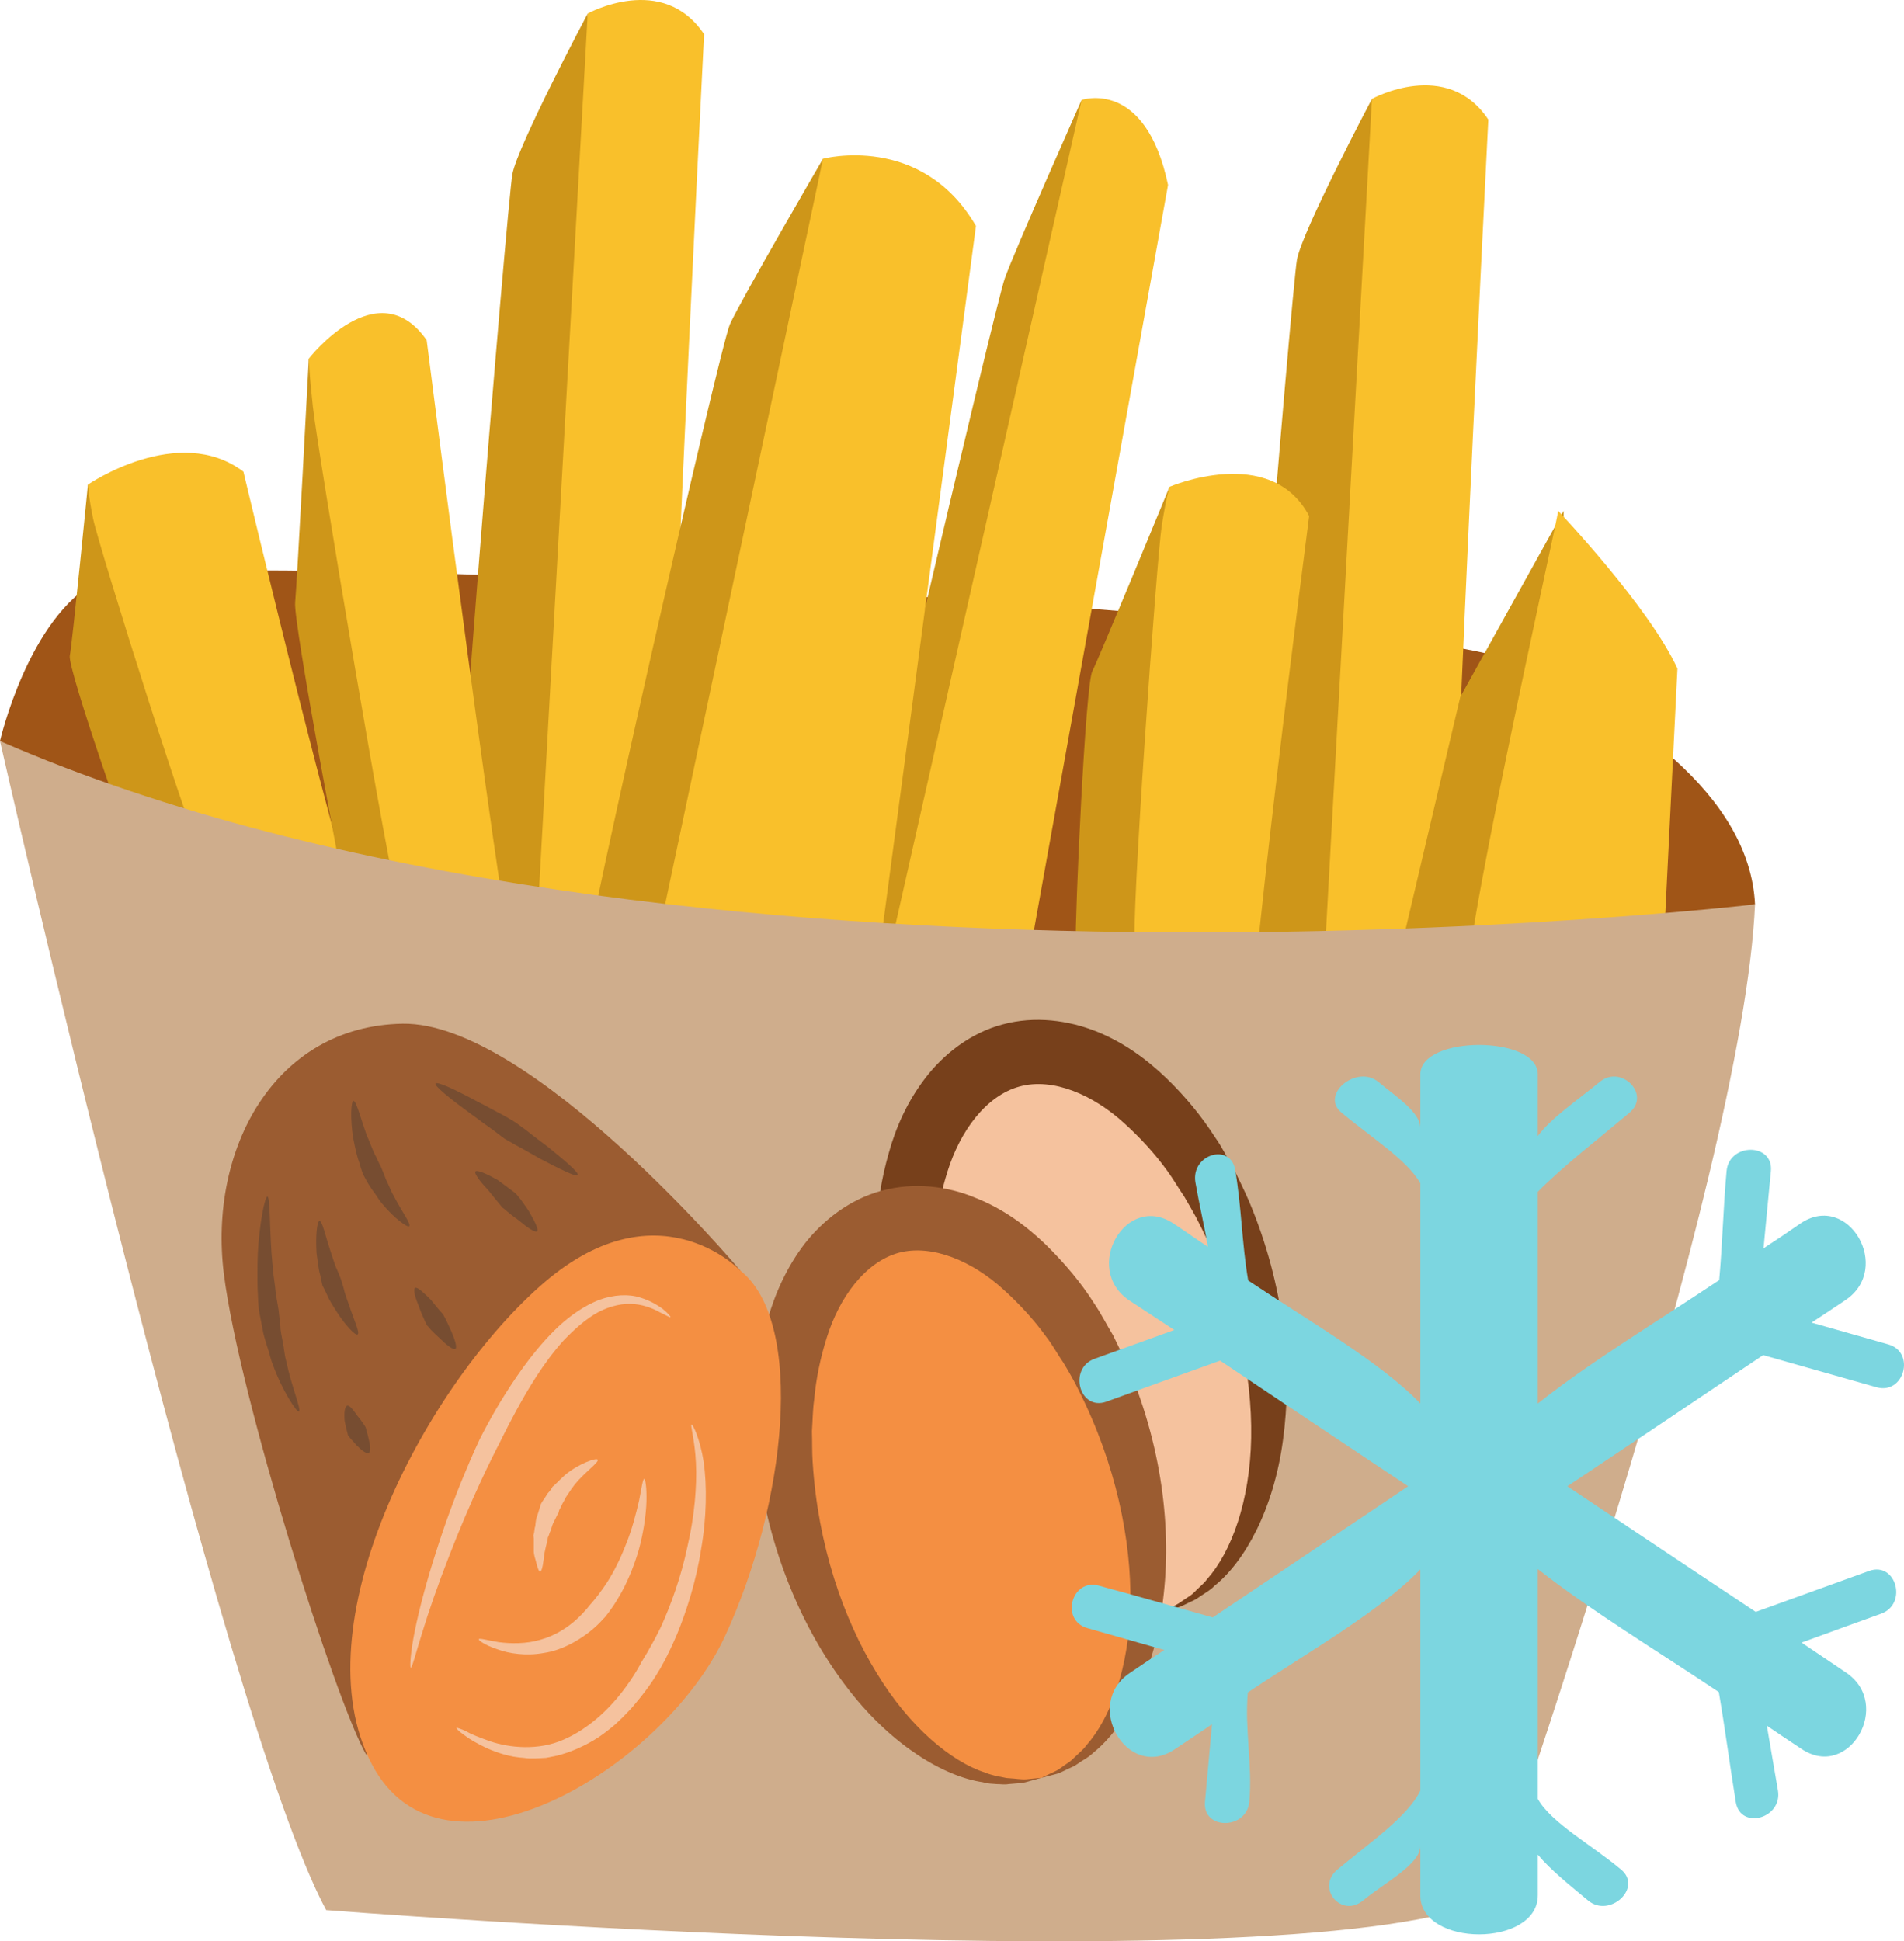
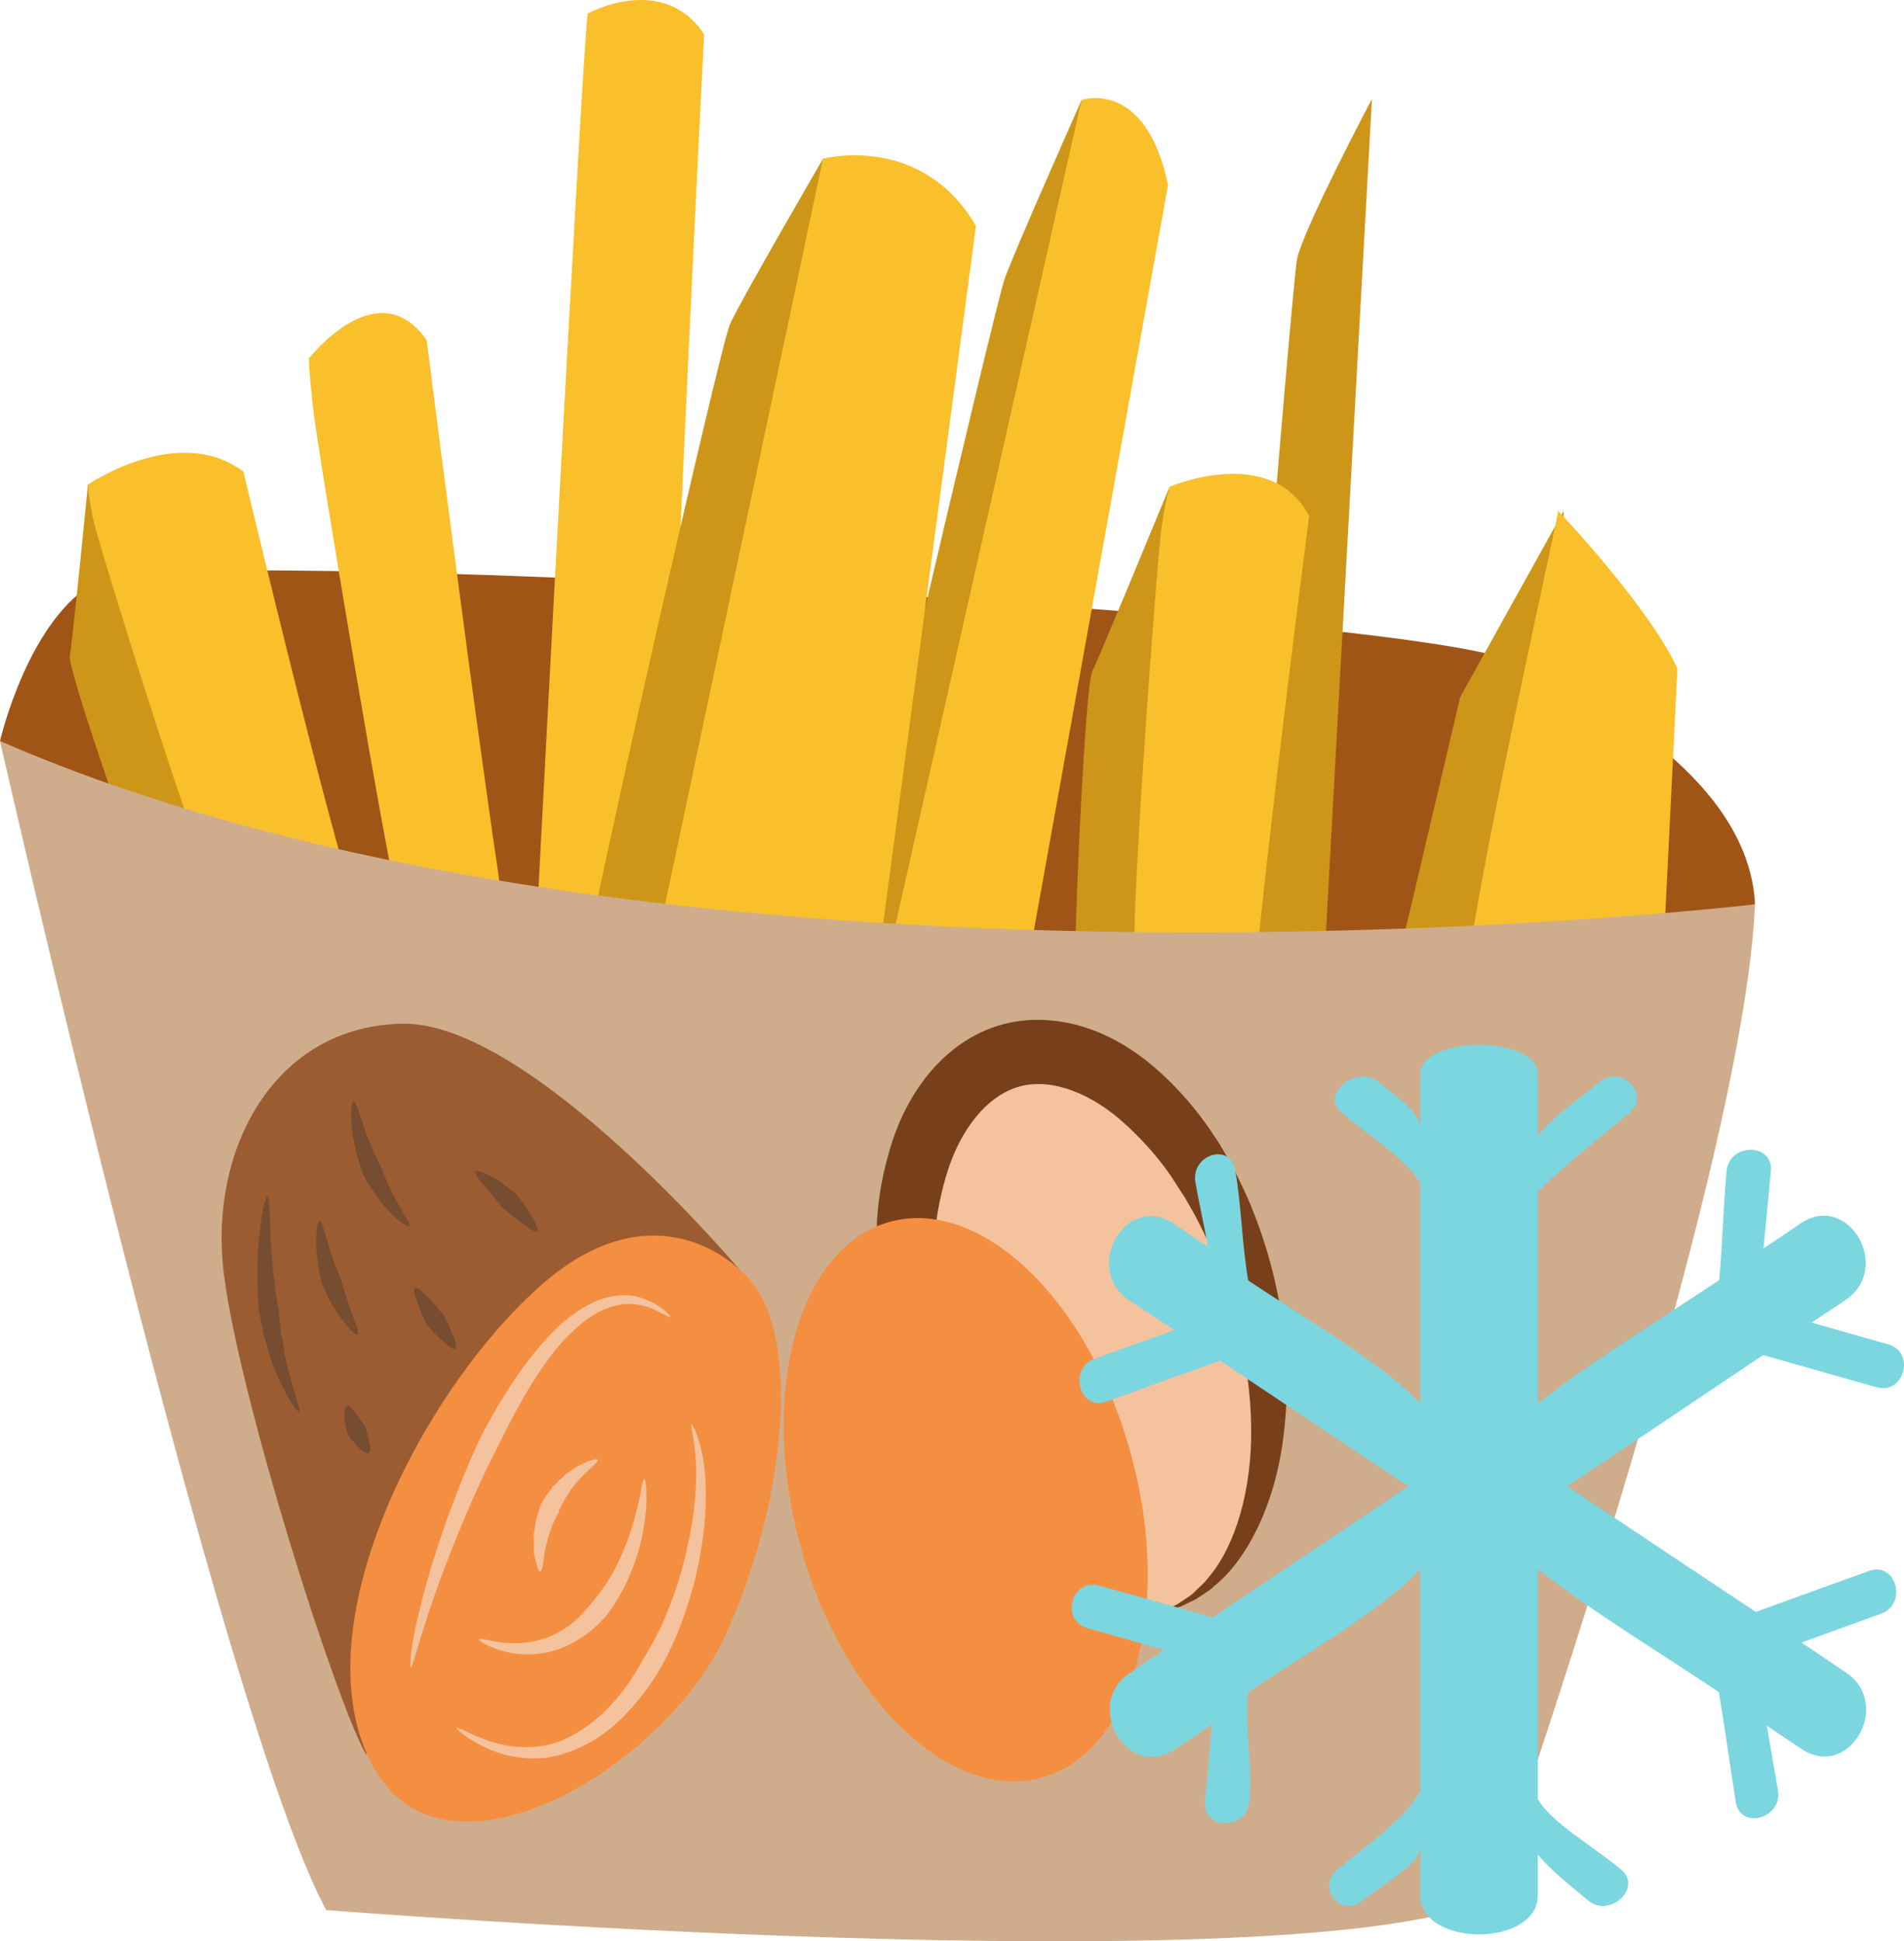
<svg xmlns="http://www.w3.org/2000/svg" xmlns:ns1="http://sodipodi.sourceforge.net/DTD/sodipodi-0.dtd" xmlns:ns2="http://www.inkscape.org/namespaces/inkscape" xml:space="preserve" width="51.543mm" height="52.541mm" version="1.1" style="clip-rule:evenodd;fill-rule:evenodd;image-rendering:optimizeQuality;shape-rendering:geometricPrecision;text-rendering:geometricPrecision" viewBox="0 0 5154.305 5254.1" id="svg81" ns1:docname="3330.svg" ns2:version="0.92.4 (5da689c313, 2019-01-14)">
  <ns1:namedview pagecolor="#ffffff" bordercolor="#666666" borderopacity="1" objecttolerance="10" gridtolerance="10" guidetolerance="10" ns2:pageopacity="0" ns2:pageshadow="2" ns2:window-width="640" ns2:window-height="480" id="namedview83" showgrid="false" ns2:zoom="0.2102413" ns2:cx="89.423623" ns2:cy="83.509728" ns2:window-x="0" ns2:window-y="0" ns2:window-maximized="0" ns2:current-layer="svg81" />
  <defs id="defs4">
    <style type="text/css" id="style2">
   
    .fil5 {fill:#77401B;fill-rule:nonzero}
    .fil8 {fill:#774D31;fill-rule:nonzero}
    .fil9 {fill:#7CD6E0;fill-rule:nonzero}
    .fil7 {fill:#9B5C31;fill-rule:nonzero}
    .fil0 {fill:#A05517;fill-rule:nonzero}
    .fil2 {fill:#CE9619;fill-rule:nonzero}
    .fil3 {fill:#CFAD8C;fill-rule:nonzero}
    .fil6 {fill:#F48F42;fill-rule:nonzero}
    .fil4 {fill:#F5C29E;fill-rule:nonzero}
    .fil1 {fill:#F9C02B;fill-rule:nonzero}
   
  </style>
  </defs>
  <g id="Vrstva_x0020_1" transform="translate(-8134,-11805.429)">
    <path class="fil0" d="m 8134,13811 c 0,0 77,-336 266,-434 189,-98 3511,84 3826,217 316,133 645,364 659,659 l -2060,609 -1738,-399 z" id="path7" ns2:connector-curvature="0" style="fill:#a05517;fill-rule:nonzero" />
    <path class="fil1" d="m 9563,14757 c 0,0 148,-2845 162,-2915 0,0 203,-112 315,56 0,0 -133,2621 -105,2705 z" id="path9" ns2:connector-curvature="0" style="fill:#f9c02b;fill-rule:nonzero" />
-     <path class="fil2" d="m 9725,11842 c 0,0 -190,358 -204,435 -14,77 -175,2032 -161,2130 l 203,350 z" id="path11" ns2:connector-curvature="0" style="fill:#ce9619;fill-rule:nonzero" />
-     <path class="fil1" d="m 11687,14988 c 0,0 147,-2845 161,-2915 0,0 203,-112 315,56 0,0 -133,2621 -105,2705 z" id="path13" ns2:connector-curvature="0" style="fill:#f9c02b;fill-rule:nonzero" />
    <path class="fil2" d="m 11848,12073 c 0,0 -189,358 -203,435 -14,77 -176,2032 -162,2130 l 204,350 z" id="path15" ns2:connector-curvature="0" style="fill:#ce9619;fill-rule:nonzero" />
    <path class="fil2" d="m 8372,13117 c 0,0 -42,428 -49,463 -7,35 175,554 203,617 28,63 7,28 7,28 l 365,231 c 0,0 266,-70 238,-84 -28,-14 -294,-491 -294,-491 z" id="path17" ns2:connector-curvature="0" style="fill:#ce9619;fill-rule:nonzero" />
    <path class="fil1" d="m 8695,14155 c -29,-28 -295,-876 -309,-946 -14,-70 -14,-92 -14,-92 0,0 245,-168 421,-35 0,0 280,1178 343,1290 z" id="path19" ns2:connector-curvature="0" style="fill:#f9c02b;fill-rule:nonzero" />
-     <path class="fil2" d="m 11300,13123 c 0,0 -190,462 -209,499 -19,37 -47,664 -45,742 2,78 -4,33 -4,33 l 234,360 c 0,0 256,-3 237,-26 -19,-24 -80,-628 -80,-628 z" id="path21" ns2:connector-curvature="0" style="fill:#ce9619;fill-rule:nonzero" />
+     <path class="fil2" d="m 11300,13123 c 0,0 -190,462 -209,499 -19,37 -47,664 -45,742 2,78 -4,33 -4,33 l 234,360 z" id="path21" ns2:connector-curvature="0" style="fill:#ce9619;fill-rule:nonzero" />
    <path class="fil1" d="m 11207,14365 c -14,-39 59,-1056 72,-1137 13,-82 21,-105 21,-105 0,0 274,-118 378,79 0,0 -180,1386 -165,1529 z" id="path23" ns2:connector-curvature="0" style="fill:#f9c02b;fill-rule:nonzero" />
-     <path class="fil2" d="m 8970,12776 c 0,0 -32,610 -37,660 -6,50 133,791 154,881 21,90 5,40 5,40 l 277,330 c 0,0 202,-100 181,-120 -21,-20 -224,-700 -224,-700 z" id="path25" ns2:connector-curvature="0" style="fill:#ce9619;fill-rule:nonzero" />
    <path class="fil1" d="m 9215,14257 c -22,-40 -224,-1251 -234,-1351 -11,-100 -11,-130 -11,-130 0,0 186,-240 319,-50 0,0 213,1681 261,1841 z" id="path27" ns2:connector-curvature="0" style="fill:#f9c02b;fill-rule:nonzero" />
    <path class="fil2" d="m 11062,12076 c 0,0 -184,414 -208,483 -25,68 -438,1829 -453,1938 -16,108 -17,-10 -17,-10 l 121,186 241,-463 323,-1912 z" id="path29" ns2:connector-curvature="0" style="fill:#ce9619;fill-rule:nonzero" />
    <path class="fil1" d="m 10513,14508 549,-2432 c 0,0 173,-60 234,230 l -430,2389 c 0,0 -310,-56 -353,-187 z" id="path31" ns2:connector-curvature="0" style="fill:#f9c02b;fill-rule:nonzero" />
    <polygon class="fil2" points="11866,14631 12186,14554 12367,14162 12367,13188 12087,13692 " id="polygon33" style="fill:#ce9619;fill-rule:nonzero" />
    <path class="fil1" d="m 12107,14505 c -42,-26 245,-1296 245,-1317 0,0 246,259 323,427 l -42,848 c 0,0 -491,63 -526,42 z" id="path35" ns2:connector-curvature="0" style="fill:#f9c02b;fill-rule:nonzero" />
    <path class="fil2" d="m 10362,12235 c 0,0 -224,385 -252,448 -28,63 -392,1668 -399,1766 -7,98 -28,-7 -28,-7 l 224,154 308,-434 196,-1731 z" id="path37" ns2:connector-curvature="0" style="fill:#ce9619;fill-rule:nonzero" />
    <path class="fil1" d="m 9893,14449 469,-2214 c 0,0 267,-71 414,182 l -288,2165 c 0,0 -504,-21 -595,-133 z" id="path39" ns2:connector-curvature="0" style="fill:#f9c02b;fill-rule:nonzero" />
    <path class="fil3" d="m 8134,13811 c 0,0 599,2638 883,3164 0,0 2649,210 3153,-32 0,0 683,-1944 715,-2690 0,0 -2943,347 -4751,-442 z" id="path41" ns2:connector-curvature="0" style="fill:#cfad8c;fill-rule:nonzero" />
    <g id="_534085224">
      <path class="fil4" d="m 11280,16167 c -248,67 -540,-215 -653,-631 -113,-415 -3,-807 244,-874 247,-67 540,215 652,631 114,416 4,807 -243,874 z" id="path43" ns2:connector-curvature="0" style="fill:#f5c29e;fill-rule:nonzero" />
      <path class="fil5" d="m 11280,16167 c 0,0 12,-6 36,-17 12,-6 24,-16 40,-26 8,-5 15,-14 23,-21 7,-7 16,-14 23,-24 65,-73 116,-210 119,-382 3,-172 -39,-379 -140,-579 -12,-25 -27,-49 -41,-74 -16,-23 -30,-48 -47,-71 -34,-47 -73,-89 -115,-127 -84,-77 -193,-125 -284,-100 -91,25 -161,121 -195,230 -17,54 -29,111 -34,168 -5,28 -4,57 -6,85 1,28 0,57 2,84 14,224 83,423 173,570 89,147 202,240 295,270 11,5 22,7 33,9 10,2 20,6 30,6 18,1 34,4 47,3 27,-3 41,-4 41,-4 0,0 -14,4 -40,11 -12,4 -29,4 -49,7 -10,1 -21,-1 -32,-1 -12,-2 -25,-1 -37,-5 -104,-15 -244,-98 -360,-246 -116,-147 -214,-356 -248,-606 -4,-31 -6,-63 -8,-96 0,-32 -2,-65 1,-99 2,-67 13,-136 33,-206 19,-69 50,-139 99,-203 49,-64 122,-122 209,-145 88,-24 179,-11 254,19 75,30 137,76 189,126 52,50 96,104 132,160 20,28 34,58 51,86 14,29 28,57 41,87 98,232 118,462 92,648 -25,186 -103,328 -186,394 -8,9 -19,15 -29,22 -10,6 -18,13 -27,17 -18,8 -33,17 -46,20 -26,7 -39,10 -39,10 z" id="path45" ns2:connector-curvature="0" style="fill:#77401b;fill-rule:nonzero" />
      <path class="fil6" d="m 10953,16617 c -248,67 -540,-215 -653,-630 -113,-417 -4,-808 244,-875 248,-67 540,215 652,631 114,416 4,807 -243,874 z" id="path47" ns2:connector-curvature="0" style="fill:#f48f42;fill-rule:nonzero" />
-       <path class="fil7" d="m 10953,16617 c 0,0 12,-6 36,-17 12,-5 24,-16 40,-26 8,-6 15,-14 23,-21 7,-7 17,-15 23,-24 65,-73 116,-210 119,-383 3,-171 -39,-378 -140,-578 -12,-25 -26,-49 -41,-74 -16,-23 -29,-48 -47,-71 -34,-47 -73,-89 -115,-127 -84,-77 -193,-124 -284,-100 -91,25 -161,121 -195,230 -17,54 -29,111 -34,168 -4,28 -4,57 -6,85 1,28 0,57 2,84 14,224 83,424 173,570 89,147 202,240 294,270 12,5 23,7 33,10 12,1 21,5 31,5 18,1 34,4 47,3 27,-3 41,-4 41,-4 0,0 -14,4 -39,11 -13,4 -30,4 -50,6 -10,2 -21,0 -32,0 -12,-1 -25,-1 -37,-5 -104,-15 -244,-98 -360,-246 -116,-147 -214,-356 -248,-606 -4,-31 -5,-63 -8,-96 0,-32 -2,-65 1,-99 2,-67 13,-136 32,-205 20,-70 51,-141 100,-205 49,-63 122,-121 209,-144 88,-24 179,-12 253,19 76,30 138,76 190,126 51,50 96,103 132,160 19,28 34,58 51,86 14,29 28,57 41,86 98,233 119,463 92,649 -24,186 -103,328 -185,394 -9,9 -20,16 -30,22 -10,6 -18,13 -27,17 -19,8 -33,17 -46,20 -26,7 -39,10 -39,10 z" id="path49" ns2:connector-curvature="0" style="fill:#9b5c31;fill-rule:nonzero" />
      <path class="fil7" d="m 10138,15244 c 0,0 -567,-673 -914,-668 -348,6 -526,341 -484,677 42,336 302,1156 385,1301 l 562,-559 z" id="path51" ns2:connector-curvature="0" style="fill:#9b5c31;fill-rule:nonzero" />
      <path class="fil6" d="m 10138,15244 c 0,0 -228,-240 -545,45 -318,284 -646,920 -453,1290 192,371 790,13 956,-344 166,-357 219,-850 42,-991 z" id="path53" ns2:connector-curvature="0" style="fill:#f48f42;fill-rule:nonzero" />
      <path class="fil8" d="m 8943,15626 c -5,3 -45,-57 -70,-126 -7,-17 -10,-35 -16,-51 -5,-17 -10,-32 -12,-45 -5,-27 -9,-46 -9,-47 -1,-2 -3,-22 -4,-51 -1,-15 -1,-33 -1,-52 0,-18 0,-37 1,-57 4,-78 19,-154 26,-153 7,1 6,77 11,153 2,19 3,38 5,56 2,17 5,34 6,48 4,28 8,47 8,49 0,1 2,18 5,45 0,13 4,28 7,45 3,15 4,33 9,50 14,68 42,132 34,136 z" id="path55" ns2:connector-curvature="0" style="fill:#774d31;fill-rule:nonzero" />
      <path class="fil8" d="m 9102,15417 c -6,4 -33,-25 -55,-59 -11,-17 -22,-34 -28,-49 -7,-14 -11,-23 -12,-24 0,0 -3,-12 -6,-28 -5,-16 -7,-38 -10,-60 -3,-44 1,-87 8,-87 7,-1 16,40 29,80 7,19 12,39 19,53 6,15 10,24 10,25 0,0 3,9 7,23 3,15 10,32 16,50 12,36 29,72 22,76 z" id="path57" ns2:connector-curvature="0" style="fill:#774d31;fill-rule:nonzero" />
      <path class="fil8" d="m 9132,15738 c -6,3 -20,-8 -33,-21 -5,-6 -11,-13 -16,-18 -4,-5 -7,-9 -7,-9 0,0 -1,-5 -3,-12 -2,-7 -4,-17 -6,-27 -2,-20 0,-40 7,-41 7,-2 18,14 28,28 12,14 20,28 21,29 0,0 2,4 3,10 2,6 4,14 6,23 4,16 7,34 0,38 z" id="path59" ns2:connector-curvature="0" style="fill:#774d31;fill-rule:nonzero" />
      <path class="fil8" d="m 9242,15124 c -5,5 -42,-23 -72,-59 -8,-9 -14,-19 -20,-28 -7,-9 -13,-18 -18,-26 -9,-15 -14,-26 -15,-27 0,0 -5,-12 -10,-31 -7,-18 -12,-43 -17,-68 -8,-50 -6,-100 1,-100 7,-1 19,46 35,91 10,22 17,44 26,60 7,16 13,27 13,27 0,1 5,11 11,27 2,7 7,16 11,25 4,9 8,19 14,29 20,39 46,74 41,80 z" id="path61" ns2:connector-curvature="0" style="fill:#774d31;fill-rule:nonzero" />
-       <path class="fil8" d="m 9698,14986 c -4,6 -53,-19 -101,-44 -23,-13 -47,-27 -66,-37 -18,-10 -30,-17 -30,-17 -1,-1 -14,-10 -32,-24 -18,-13 -42,-30 -66,-48 -48,-35 -94,-72 -90,-78 4,-7 58,19 110,47 26,13 52,28 72,38 20,11 33,19 34,20 1,0 12,9 29,21 16,13 39,30 60,46 43,35 85,70 80,76 z" id="path63" ns2:connector-curvature="0" style="fill:#774d31;fill-rule:nonzero" />
      <path class="fil8" d="m 9588,15138 c -6,4 -29,-12 -50,-30 -11,-8 -22,-16 -30,-23 -8,-7 -13,-11 -14,-11 0,-1 -5,-6 -12,-15 -7,-8 -16,-20 -26,-32 -20,-21 -39,-45 -35,-51 5,-5 32,7 60,23 12,9 25,18 34,25 10,7 16,12 16,13 1,0 5,6 12,14 6,9 15,20 23,33 14,24 27,49 22,54 z" id="path65" ns2:connector-curvature="0" style="fill:#774d31;fill-rule:nonzero" />
      <path class="fil8" d="m 9367,15456 c -6,4 -25,-11 -42,-28 -9,-8 -18,-17 -24,-23 -6,-7 -10,-12 -11,-12 0,0 -3,-6 -7,-15 -4,-9 -10,-22 -14,-34 -10,-24 -18,-49 -11,-53 6,-3 25,15 43,33 8,10 16,20 22,27 6,7 11,12 11,12 0,1 3,6 7,14 4,8 9,19 14,30 10,22 17,45 12,49 z" id="path67" ns2:connector-curvature="0" style="fill:#774d31;fill-rule:nonzero" />
      <path class="fil4" d="m 9246,16319 c -3,-1 -1,-41 11,-100 12,-59 32,-135 57,-212 24,-76 52,-152 76,-209 23,-56 41,-94 42,-96 1,-2 21,-43 55,-100 35,-57 83,-131 147,-195 31,-31 68,-59 107,-77 38,-18 81,-23 114,-16 34,8 58,23 73,34 15,12 22,21 21,22 -1,2 -10,-4 -27,-12 -16,-9 -40,-20 -70,-23 -30,-3 -65,4 -99,22 -33,18 -64,46 -93,76 -56,62 -99,136 -130,193 -31,57 -49,97 -51,99 -1,2 -20,39 -45,93 -25,54 -57,128 -85,201 -29,74 -55,149 -72,205 -18,57 -27,95 -31,95 z" id="path69" ns2:connector-curvature="0" style="fill:#f5c29e;fill-rule:nonzero" />
      <path class="fil4" d="m 9370,16482 c 1,-1 10,2 26,9 14,9 37,17 64,27 53,18 131,26 199,-4 68,-29 123,-83 158,-128 35,-45 53,-81 54,-83 1,-2 24,-37 52,-94 26,-57 55,-136 72,-218 19,-81 26,-164 23,-226 -3,-63 -16,-103 -12,-104 3,-2 23,37 33,102 9,63 8,151 -7,235 -13,86 -40,169 -65,230 -26,61 -49,100 -51,102 -1,2 -22,39 -62,86 -10,13 -22,24 -34,37 -6,6 -13,12 -20,19 -7,6 -14,12 -22,18 -30,24 -67,44 -106,58 -10,3 -20,7 -30,9 -10,2 -20,4 -30,6 -21,1 -41,3 -60,0 -38,-2 -72,-14 -100,-26 -27,-13 -48,-25 -62,-36 -14,-10 -21,-17 -20,-19 z" id="path71" ns2:connector-curvature="0" style="fill:#f5c29e;fill-rule:nonzero" />
      <path class="fil4" d="m 9430,16242 c 2,-4 23,3 55,8 31,4 74,5 113,-7 40,-11 74,-34 97,-55 23,-21 36,-39 37,-40 0,0 16,-17 36,-46 20,-28 42,-69 59,-113 18,-43 29,-88 37,-122 7,-35 10,-59 14,-59 3,0 7,24 6,61 -1,36 -8,85 -21,132 -14,48 -34,94 -54,127 -19,33 -37,54 -38,55 -1,0 -16,20 -45,42 -29,22 -72,47 -119,54 -48,9 -95,2 -127,-10 -33,-11 -51,-24 -50,-27 z" id="path73" ns2:connector-curvature="0" style="fill:#f5c29e;fill-rule:nonzero" />
      <path class="fil4" d="m 9596,16059 c -3,0 -7,-10 -11,-27 -2,-8 -6,-18 -6,-29 0,-10 0,-22 0,-34 l -1,-8 2,-8 c 1,-6 1,-12 3,-17 1,-11 2,-21 6,-30 5,-17 9,-28 9,-29 0,-1 2,-4 5,-9 3,-5 8,-11 13,-20 3,-3 7,-8 10,-12 1,-2 3,-5 4,-7 3,-2 5,-4 7,-6 8,-8 17,-17 27,-26 39,-32 86,-47 88,-41 4,7 -34,33 -62,67 -7,9 -13,18 -19,27 -1,2 -3,4 -4,6 -1,2 -3,4 -3,6 -3,4 -4,8 -7,12 -3,7 -6,13 -9,18 -1,4 -2,7 -2,8 -1,0 -5,9 -12,23 -4,6 -6,15 -9,24 -2,4 -4,9 -5,13 l -3,7 -1,8 c -3,10 -5,20 -7,29 -3,10 -2,19 -4,27 -2,16 -5,27 -9,28 z" id="path75" ns2:connector-curvature="0" style="fill:#f5c29e;fill-rule:nonzero" />
    </g>
    <path class="fil9" d="m 12907,15473 c 102,29 205,58 307,87 75,21 106,-95 32,-116 -69,-20 -139,-39 -208,-59 31,-20 62,-41 92,-61 128,-86 8,-294 -121,-208 -33,23 -67,46 -101,68 7,-70 13,-140 20,-209 7,-77 -113,-77 -120,0 -9,98 -11,196 -20,295 -166,111 -350,222 -491,334 v -573 c 70,-71 163,-142 248,-214 59,-49 -22,-132 -81,-83 -57,47 -132,98 -167,146 v -167 c 0,-106 -318,-106 -318,0 v 145 c 0,-42 -65,-84 -113,-124 -59,-49 -160,34 -100,83 76,64 178,128 213,191 v 596 c -106,-111 -300,-222 -466,-333 -17,-99 -18,-199 -35,-298 -12,-76 -120,-44 -108,32 10,58 24,117 34,175 -32,-21 -61,-42 -93,-63 -129,-86 -248,122 -120,208 41,27 81,53 122,80 -72,26 -144,52 -216,78 -72,26 -41,142 32,116 102,-37 205,-74 308,-111 169,113 339,227 509,340 -176,118 -353,237 -529,355 -103,-29 -205,-58 -308,-86 -74,-21 -106,94 -31,115 69,20 138,39 208,59 -31,20 -62,41 -93,62 -128,85 -8,293 121,207 34,-23 68,-45 101,-68 -6,70 -13,140 -19,210 -7,77 113,76 120,0 9,-99 -13,-197 -4,-296 166,-111 361,-222 467,-333 v 599 c -35,71 -139,142 -224,213 -60,49 10,133 69,84 57,-47 155,-98 155,-147 v 133 c 0,141 318,141 318,0 v -110 c 35,42 88,84 136,124 59,49 149,-35 89,-84 -76,-64 -190,-127 -225,-191 v -622 c 141,111 324,222 490,333 17,99 30,199 46,298 13,76 127,44 114,-32 -10,-58 -20,-117 -30,-175 31,21 62,42 94,63 129,86 248,-122 120,-207 -40,-27 -80,-54 -120,-81 71,-26 143,-52 215,-78 73,-26 41,-142 -32,-116 -102,37 -205,74 -307,111 -170,-113 -340,-226 -510,-340 177,-118 353,-236 530,-355 z" id="path78" ns2:connector-curvature="0" style="fill:#7cd6e0;fill-rule:nonzero" />
  </g>
</svg>